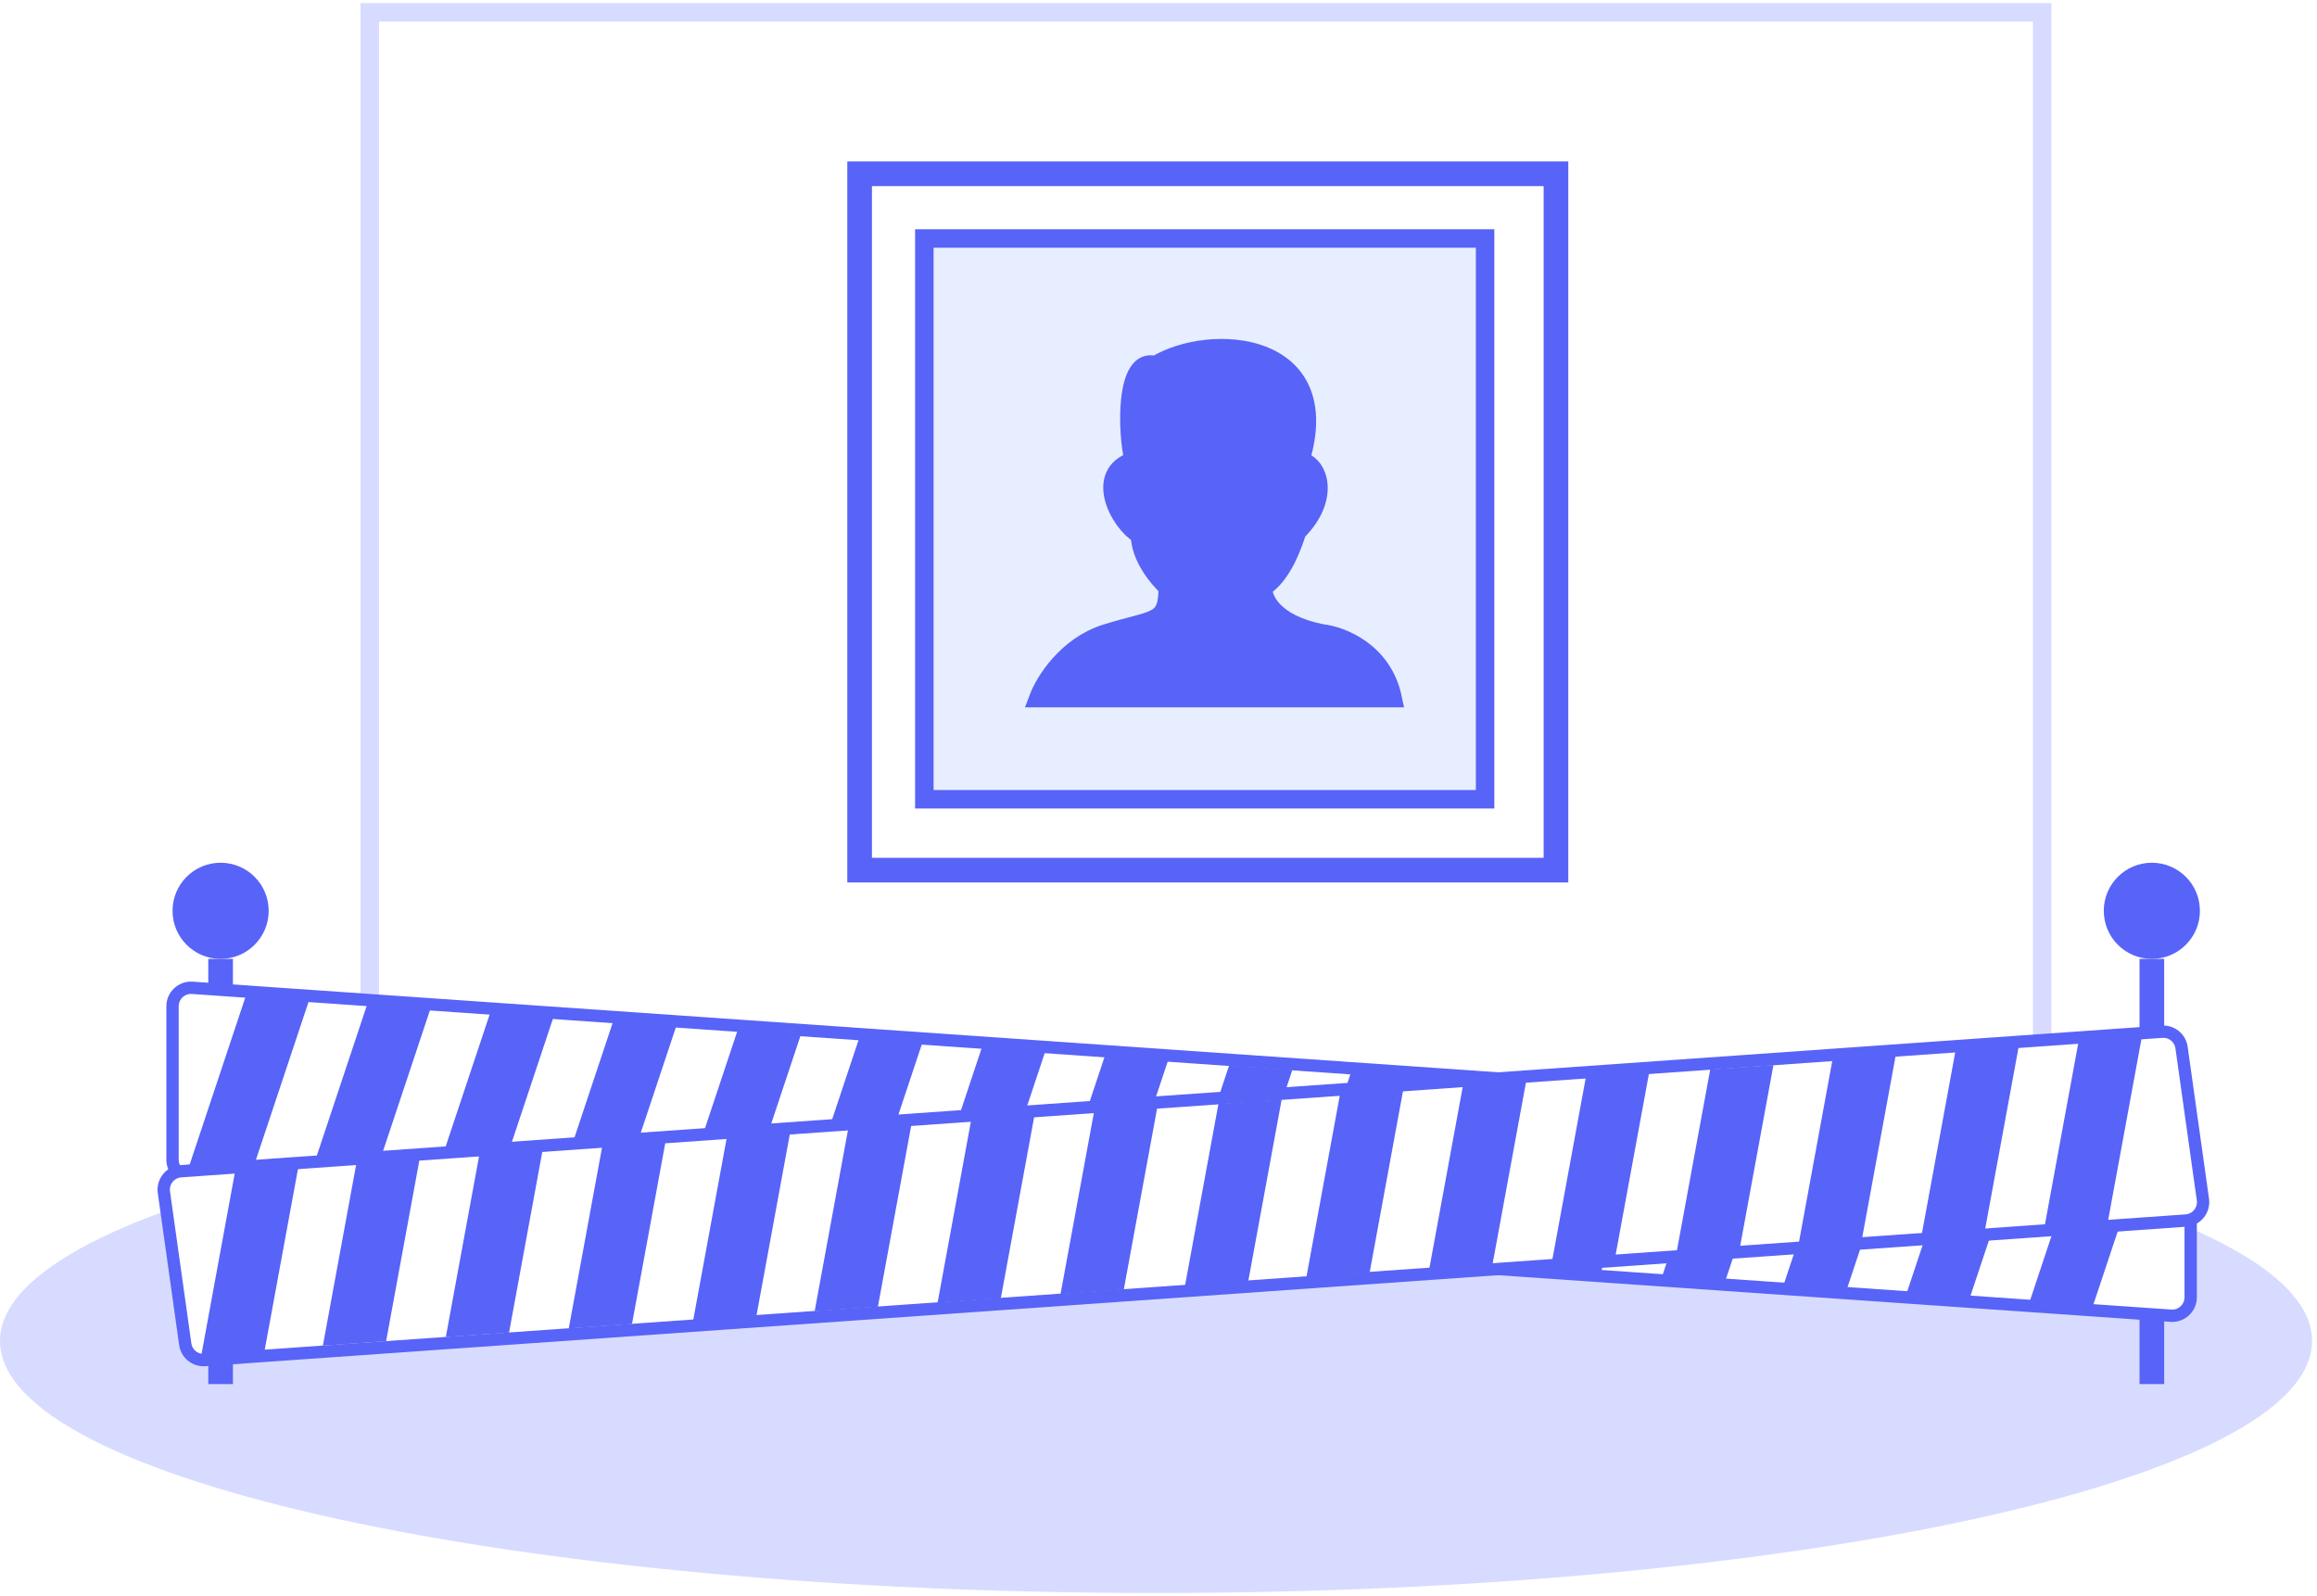
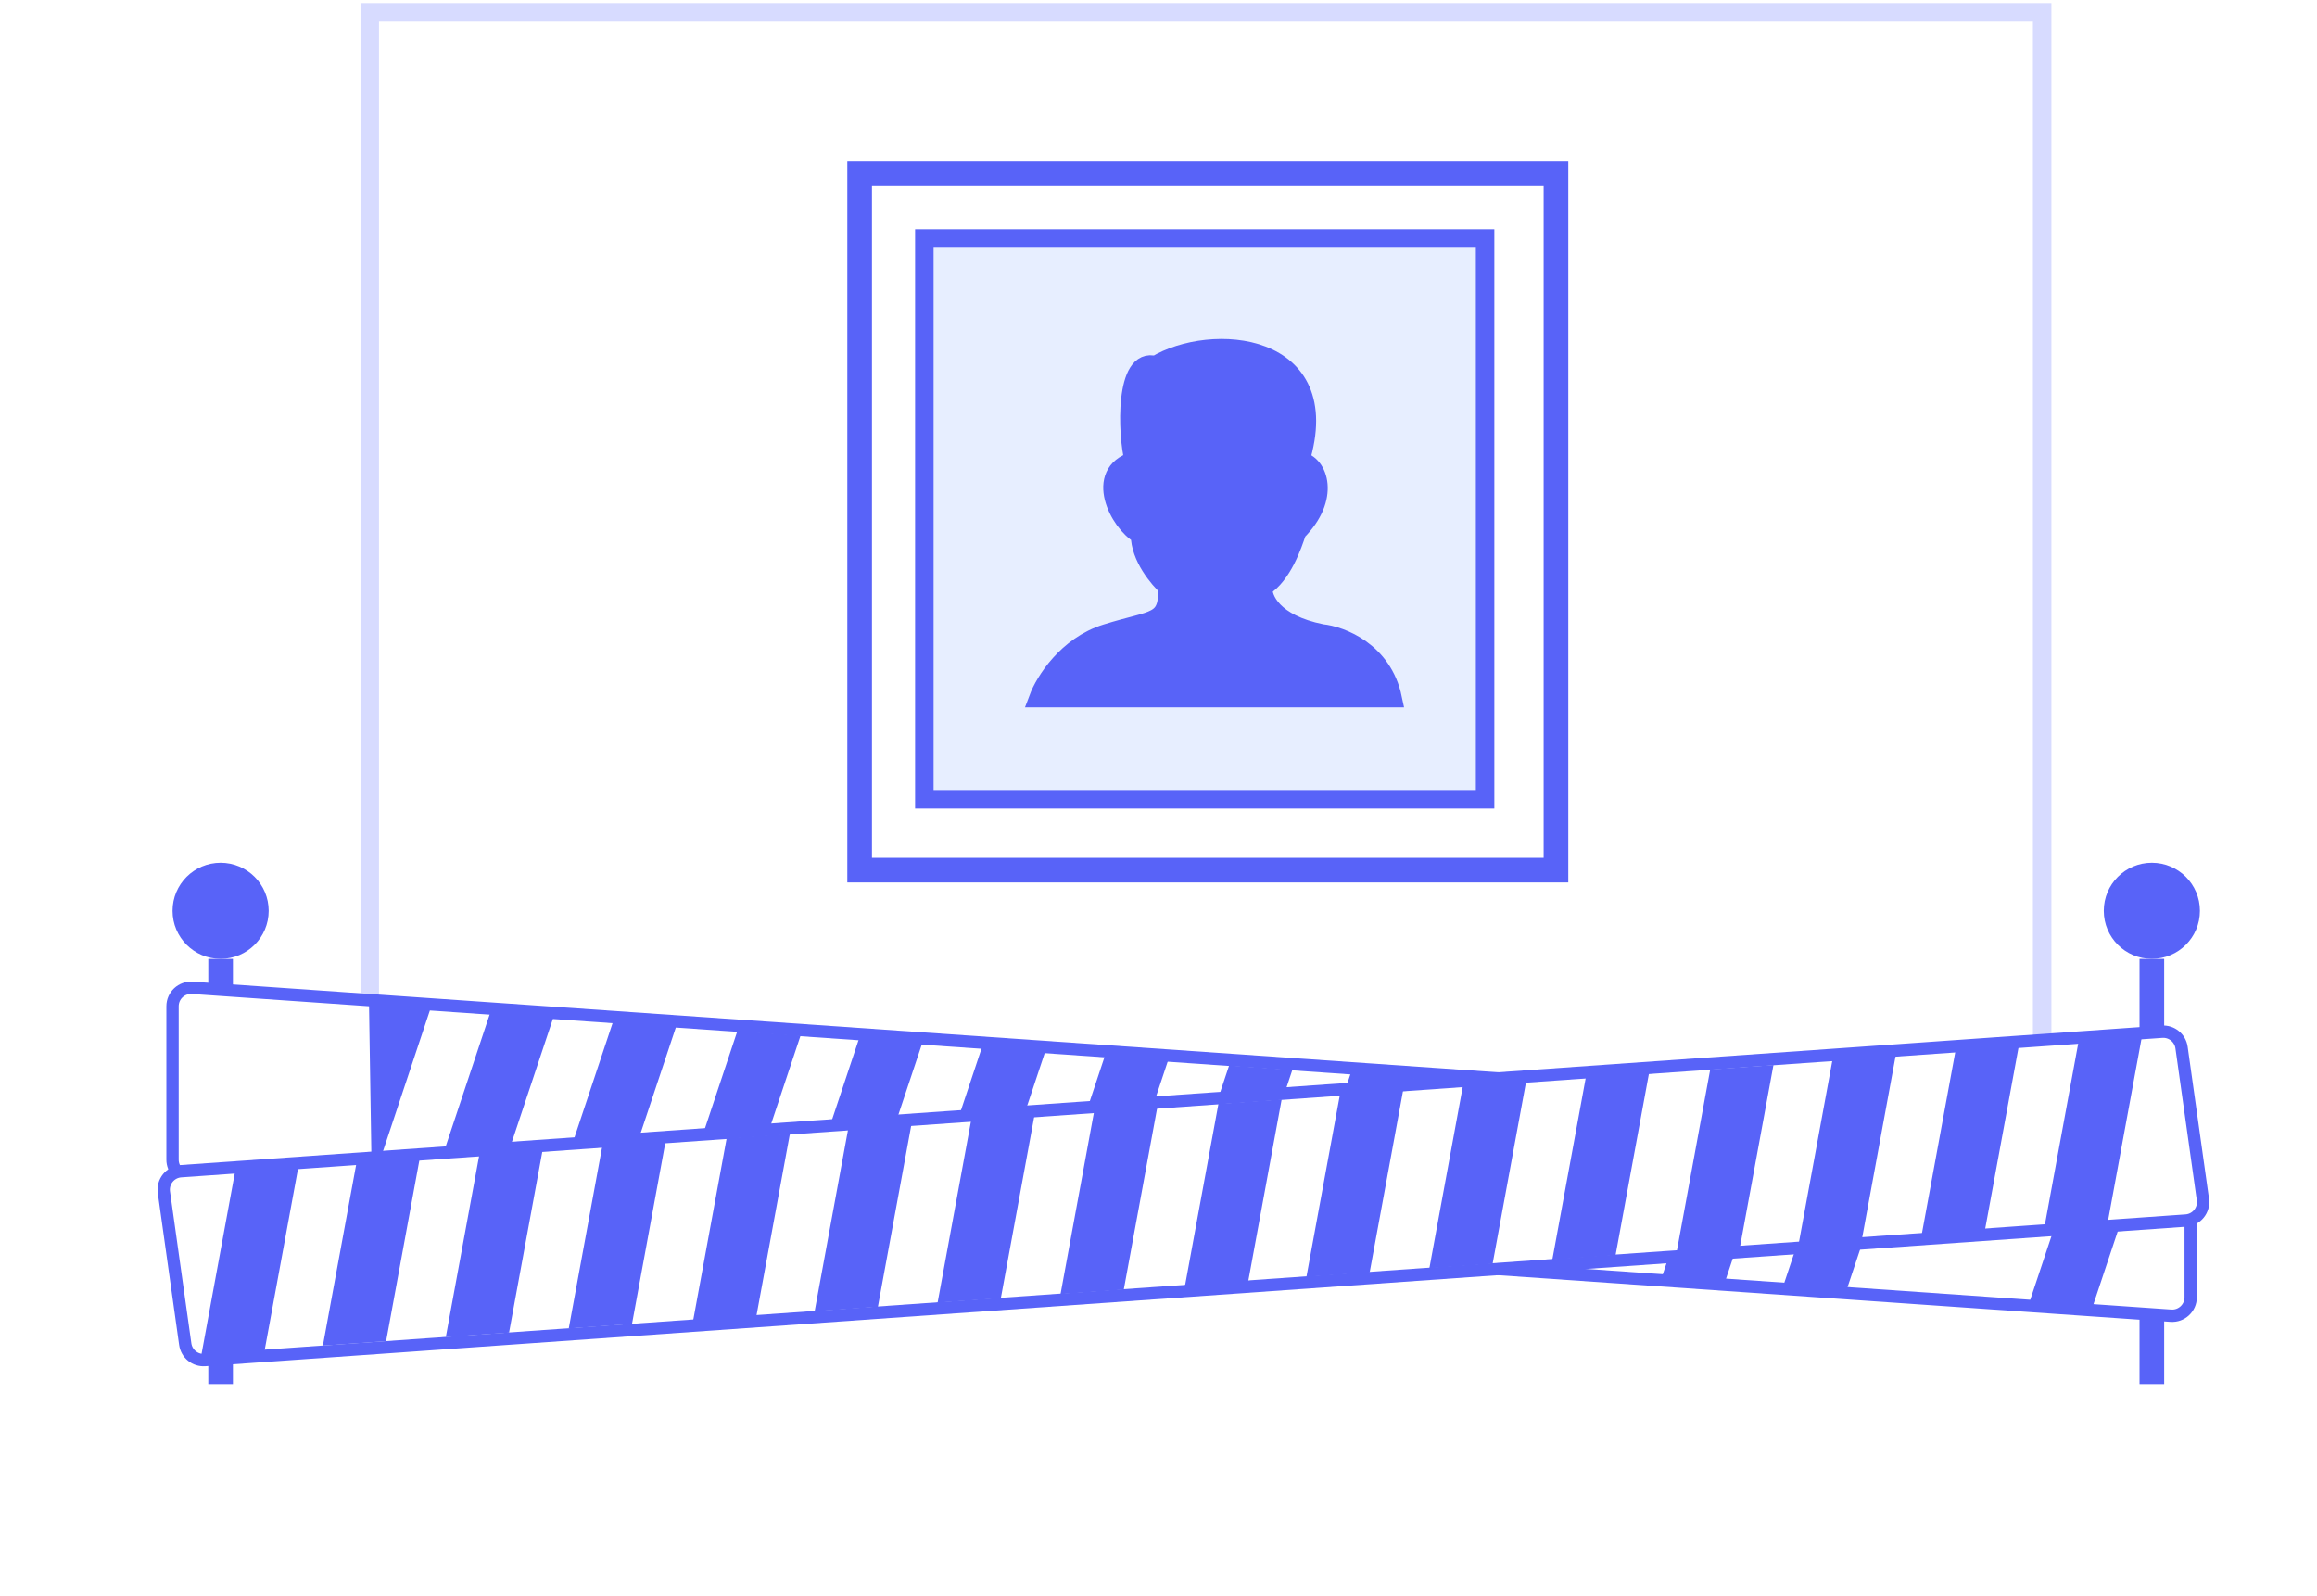
<svg xmlns="http://www.w3.org/2000/svg" width="376" height="259" viewBox="0 0 376 259" fill="none">
-   <path d="M187.6 258.5C291.209 258.5 375.2 240.188 375.2 217.6C375.2 195.012 291.209 176.7 187.6 176.7C83.991 176.7 0 195.012 0 217.6C0 240.188 83.991 258.5 187.6 258.5Z" fill="#D7DBFF" />
  <path d="M349.2 155.6C353.508 155.6 357 152.108 357 147.8C357 143.492 353.508 140 349.2 140C344.892 140 341.4 143.492 341.4 147.8C341.4 152.108 344.892 155.6 349.2 155.6Z" fill="#5863F8" />
  <path d="M349.2 155.6V224.6" stroke="#5863F8" stroke-width="4" stroke-miterlimit="10" />
  <path d="M35.8 155.6C40.108 155.6 43.6 152.108 43.6 147.8C43.6 143.492 40.108 140 35.8 140C31.492 140 28 143.492 28 147.8C28 152.108 31.492 155.6 35.8 155.6Z" fill="#5863F8" />
  <path d="M35.8 155.6V224.6" stroke="#5863F8" stroke-width="4" stroke-miterlimit="10" />
  <path d="M331.4 2H60V201.3H331.4V2Z" fill="white" stroke="#D7DBFF" stroke-width="3" stroke-miterlimit="10" />
  <path d="M252.5 28.2H139.5V141.2H252.5V28.2Z" stroke="#5863F8" stroke-width="4" stroke-miterlimit="10" />
  <path d="M241 38.7H150V129.7H241V38.7Z" fill="#E7EEFF" stroke="#5863F8" stroke-width="3" stroke-miterlimit="10" />
  <path d="M187.5 59.27C182.5 57.77 182.834 70.282 184 74.782C177.5 76.77 181.5 84.77 185 86.782C185 90.382 188 93.949 189.5 95.282C189.5 101.282 187.5 100.282 179.5 102.782C173.1 104.782 169.5 110.616 168.5 113.282H226C224.4 105.682 217.667 103.116 214.5 102.782C206.5 101.182 204.833 97.116 205 95.282C208.155 93.311 209.787 88.411 210.471 86.356L210.5 86.27C216 80.769 214 75.269 211 74.782C217 55.27 196.5 53.77 187.5 59.27Z" fill="#5863F8" stroke="#5863F8" stroke-width="3" />
  <path d="M27.998 163.287C27.998 161.549 29.472 160.174 31.206 160.295L352.709 182.619C354.282 182.728 355.501 184.036 355.502 185.612L355.502 210.512C355.502 212.251 354.029 213.625 352.294 213.505L30.791 191.18C29.218 191.071 27.998 189.764 27.998 188.188L27.998 163.287Z" fill="white" stroke="#5863F8" stroke-width="2" />
-   <path d="M39.849 161.742L50.109 162.46L40.321 191.849L30.061 191.131L39.849 161.742Z" fill="#5863F8" />
-   <path d="M59.87 162.14L70.13 162.857L60.342 192.246L50.082 191.529L59.87 162.14Z" fill="#5863F8" />
+   <path d="M59.87 162.14L70.13 162.857L60.342 192.246L59.87 162.14Z" fill="#5863F8" />
  <path d="M99.772 164.93L110.033 165.648L100.245 195.037L89.984 194.319L99.772 164.93Z" fill="#5863F8" />
  <path d="M79.821 163.535L90.082 164.253L80.293 193.641L70.033 192.924L79.821 163.535Z" fill="#5863F8" />
  <path d="M119.654 167.323L129.915 168.04L120.126 197.429L109.866 196.712L119.654 167.323Z" fill="#5863F8" />
  <path d="M139.675 167.72L149.936 168.438L140.147 197.827L129.887 197.109L139.675 167.72Z" fill="#5863F8" />
  <path d="M179.577 170.511L189.838 171.228L180.05 200.617L169.789 199.9L179.577 170.511Z" fill="#5863F8" />
  <path d="M159.626 169.116L169.887 169.833L160.099 199.222L149.838 198.504L159.626 169.116Z" fill="#5863F8" />
  <path d="M199.459 172.903L209.72 173.621L199.932 203.01L189.671 202.292L199.459 172.903Z" fill="#5863F8" />
  <path d="M219.48 173.301L229.741 174.019L219.953 203.407L209.692 202.69L219.48 173.301Z" fill="#5863F8" />
-   <path d="M259.383 176.091L269.643 176.809L259.855 206.198L249.594 205.48L259.383 176.091Z" fill="#5863F8" />
  <path d="M239.431 174.696L249.692 175.414L239.904 204.802L229.643 204.085L239.431 174.696Z" fill="#5863F8" />
  <path d="M279.264 178.484L289.525 179.201L279.737 208.59L269.476 207.873L279.264 178.484Z" fill="#5863F8" />
  <path d="M299.305 178.883L309.566 179.6L299.777 208.989L289.517 208.272L299.305 178.883Z" fill="#5863F8" />
  <path d="M339.208 181.673L349.468 182.391L339.68 211.779L329.42 211.062L339.208 181.673Z" fill="#5863F8" />
-   <path d="M319.256 180.278L329.517 180.996L319.729 210.384L309.468 209.667L319.256 180.278Z" fill="#5863F8" />
  <g filter="url(#filter0_d_17454_18563)">
    <path d="M26.597 189.467C26.355 187.746 27.623 186.179 29.357 186.057L350.838 163.42C352.411 163.309 353.8 164.434 354.02 165.995L357.486 190.653C357.728 192.375 356.46 193.941 354.726 194.063L33.244 216.7C31.672 216.811 30.282 215.686 30.062 214.125L26.597 189.467Z" fill="white" stroke="#5863F8" stroke-width="2" />
    <path d="M38.117 186.288L48.377 185.571L42.775 216.036L32.514 216.753L38.117 186.288Z" fill="#5863F8" />
    <path d="M57.999 183.895L68.259 183.178L62.657 213.643L52.396 214.36L57.999 183.895Z" fill="#5863F8" />
    <path d="M97.901 181.105L108.162 180.388L102.559 210.853L92.298 211.57L97.901 181.105Z" fill="#5863F8" />
    <path d="M77.95 182.5L88.21 181.783L82.608 212.248L72.347 212.965L77.95 182.5Z" fill="#5863F8" />
    <path d="M117.922 180.708L128.183 179.99L122.58 210.455L112.319 211.173L117.922 180.708Z" fill="#5863F8" />
    <path d="M137.804 178.315L148.065 177.597L142.462 208.062L132.201 208.78L137.804 178.315Z" fill="#5863F8" />
    <path d="M177.706 175.525L187.967 174.807L182.364 205.272L172.103 205.99L177.706 175.525Z" fill="#5863F8" />
    <path d="M157.755 176.92L168.016 176.202L162.413 206.667L152.152 207.385L157.755 176.92Z" fill="#5863F8" />
    <path d="M197.727 175.127L207.988 174.41L202.385 204.875L192.124 205.592L197.727 175.127Z" fill="#5863F8" />
    <path d="M217.609 172.734L227.869 172.017L222.266 202.482L212.006 203.199L217.609 172.734Z" fill="#5863F8" />
    <path d="M257.511 169.944L267.772 169.227L262.169 199.692L251.909 200.409L257.511 169.944Z" fill="#5863F8" />
    <path d="M237.56 171.339L247.821 170.622L242.218 201.087L231.957 201.804L237.56 171.339Z" fill="#5863F8" />
    <path d="M277.532 169.547L287.793 168.829L282.19 199.294L271.93 200.012L277.532 169.547Z" fill="#5863F8" />
    <path d="M297.527 167.146L307.787 166.429L302.184 196.894L291.924 197.611L297.527 167.146Z" fill="#5863F8" />
    <path d="M337.429 164.356L347.69 163.638L342.087 194.103L331.827 194.821L337.429 164.356Z" fill="#5863F8" />
    <path d="M317.478 165.751L327.739 165.033L322.136 195.498L311.875 196.216L317.478 165.751Z" fill="#5863F8" />
  </g>
  <defs>
    <filter id="filter0_d_17454_18563" x="19.567" y="160.412" width="344.949" height="67.296" filterUnits="userSpaceOnUse" color-interpolation-filters="sRGB">
      <feFlood flood-opacity="0" result="BackgroundImageFix" />
      <feColorMatrix in="SourceAlpha" type="matrix" values="0 0 0 0 0 0 0 0 0 0 0 0 0 0 0 0 0 0 127 0" result="hardAlpha" />
      <feOffset dy="4" />
      <feGaussianBlur stdDeviation="3" />
      <feComposite in2="hardAlpha" operator="out" />
      <feColorMatrix type="matrix" values="0 0 0 0 0.466 0 0 0 0 0.487 0 0 0 0 0.771 0 0 0 0.33 0" />
      <feBlend mode="normal" in2="BackgroundImageFix" result="effect1_dropShadow_17454_18563" />
      <feBlend mode="normal" in="SourceGraphic" in2="effect1_dropShadow_17454_18563" result="shape" />
    </filter>
  </defs>
</svg>